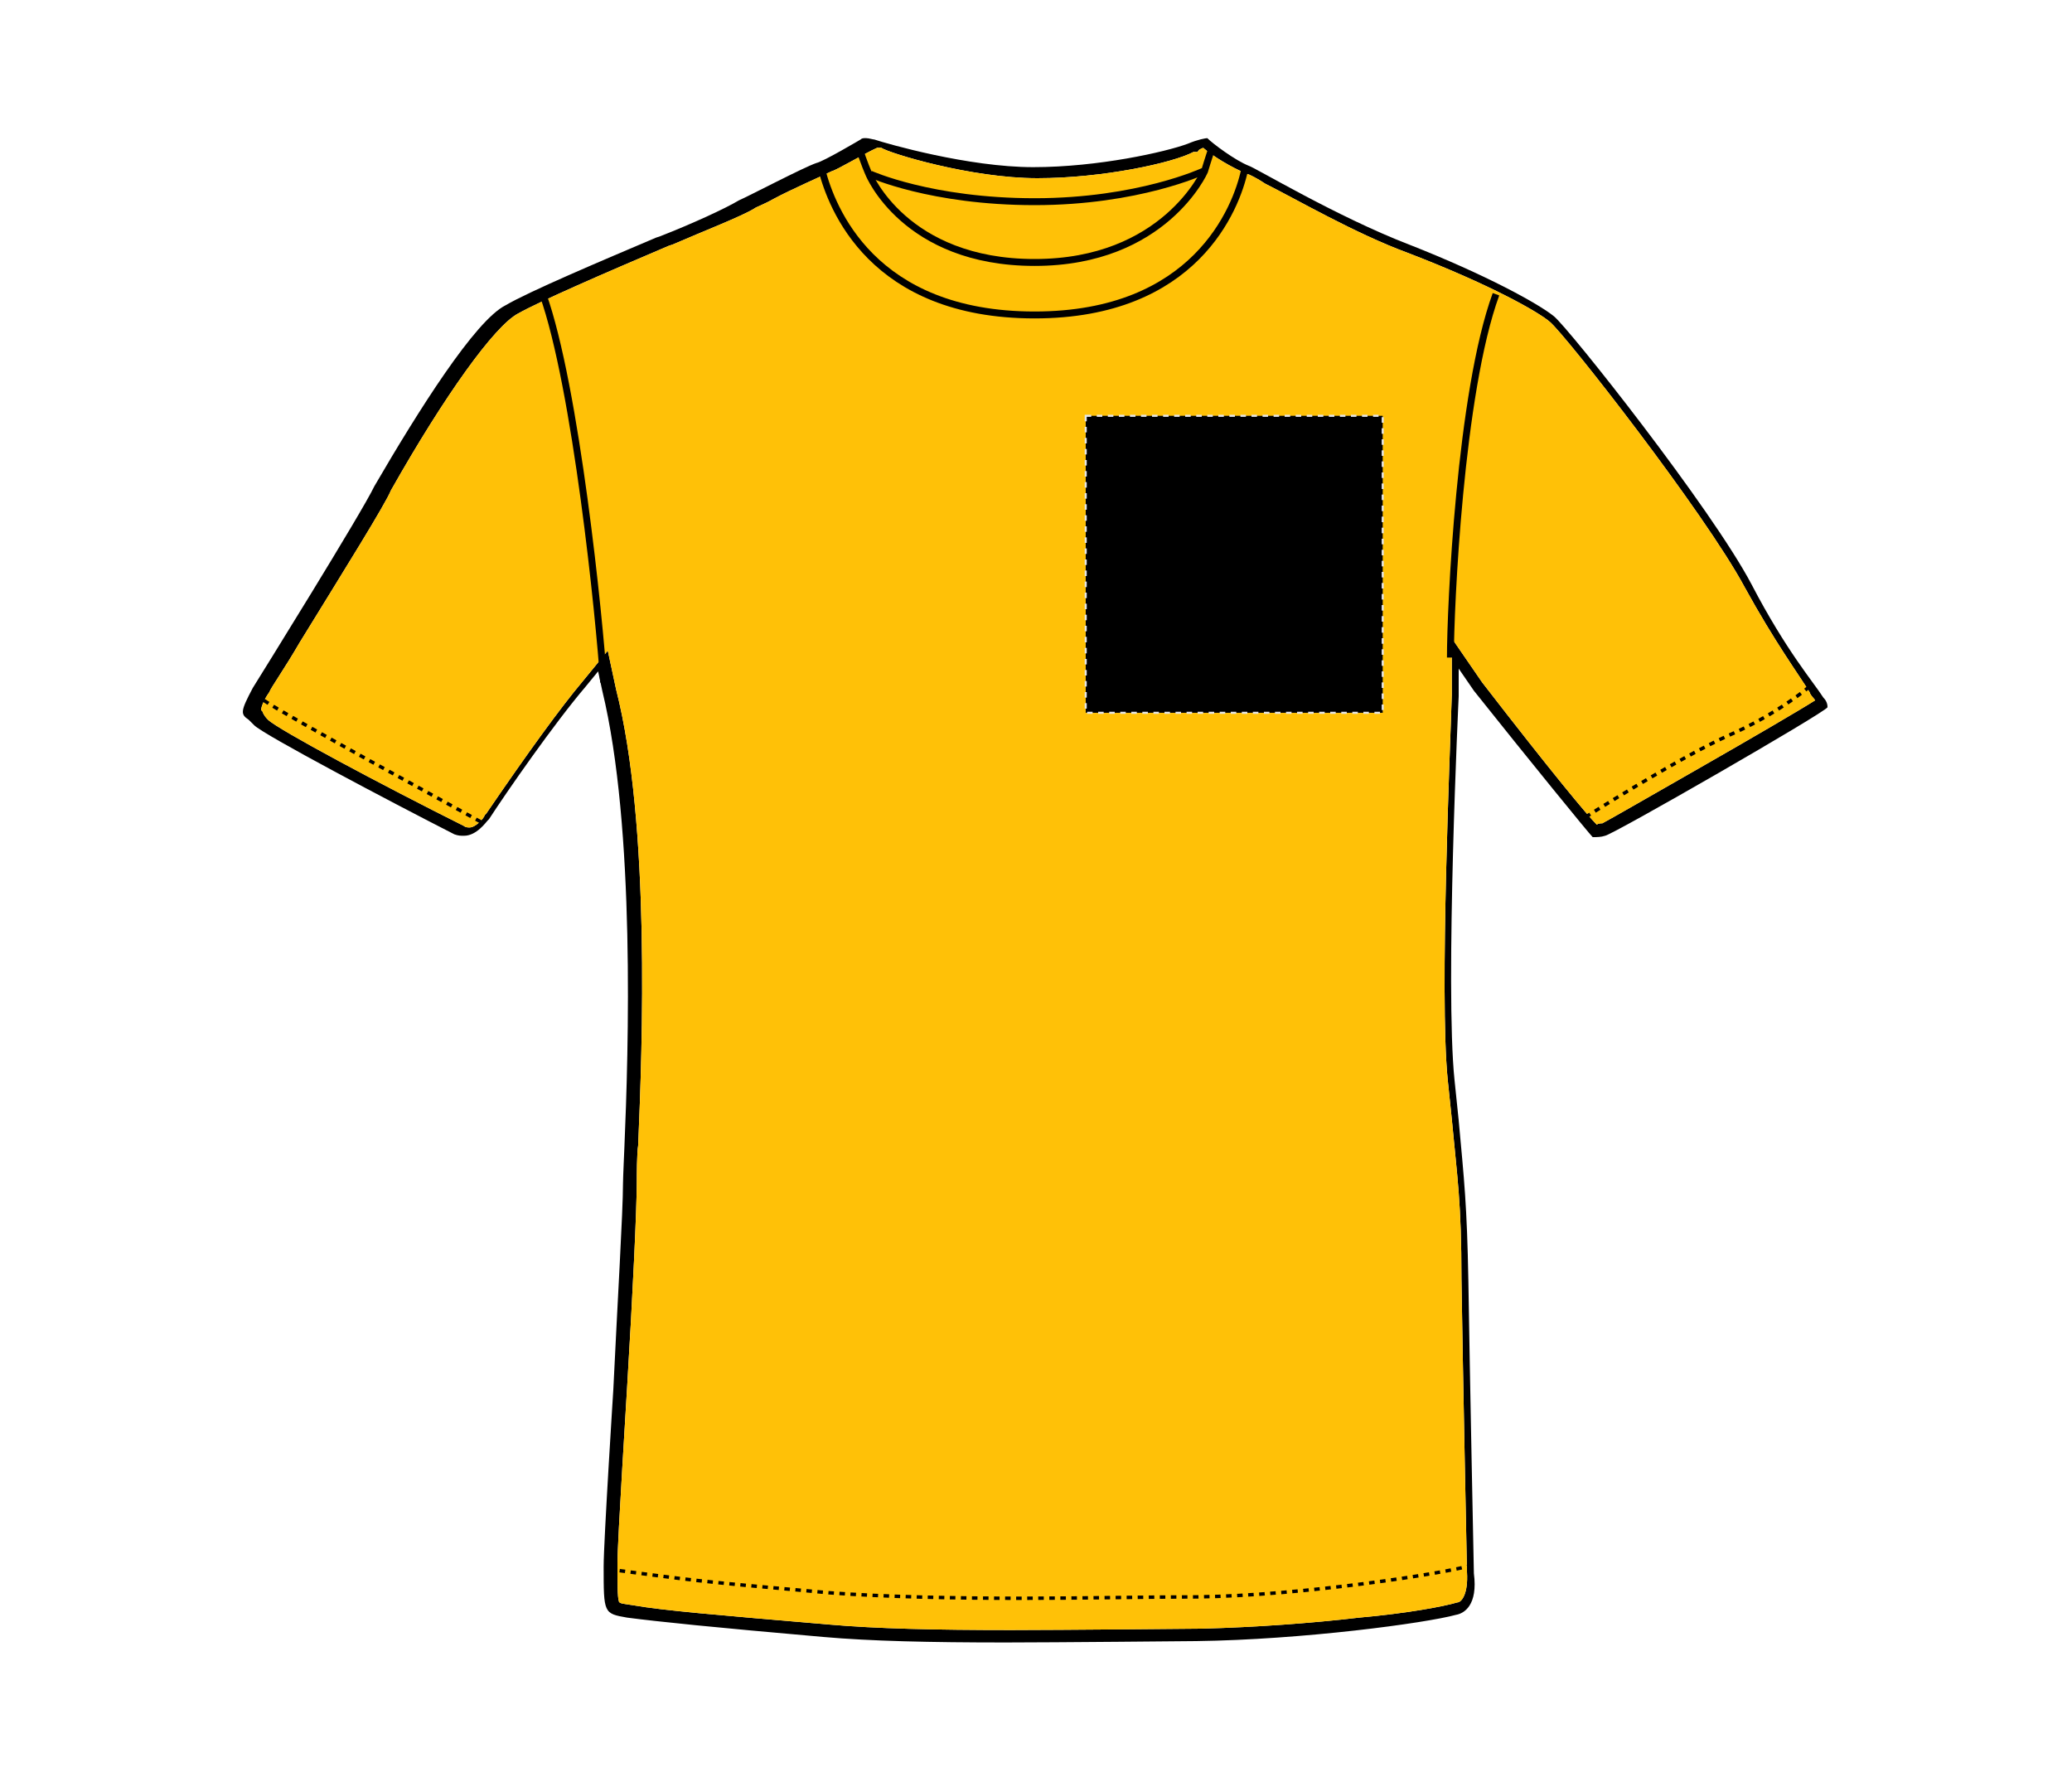
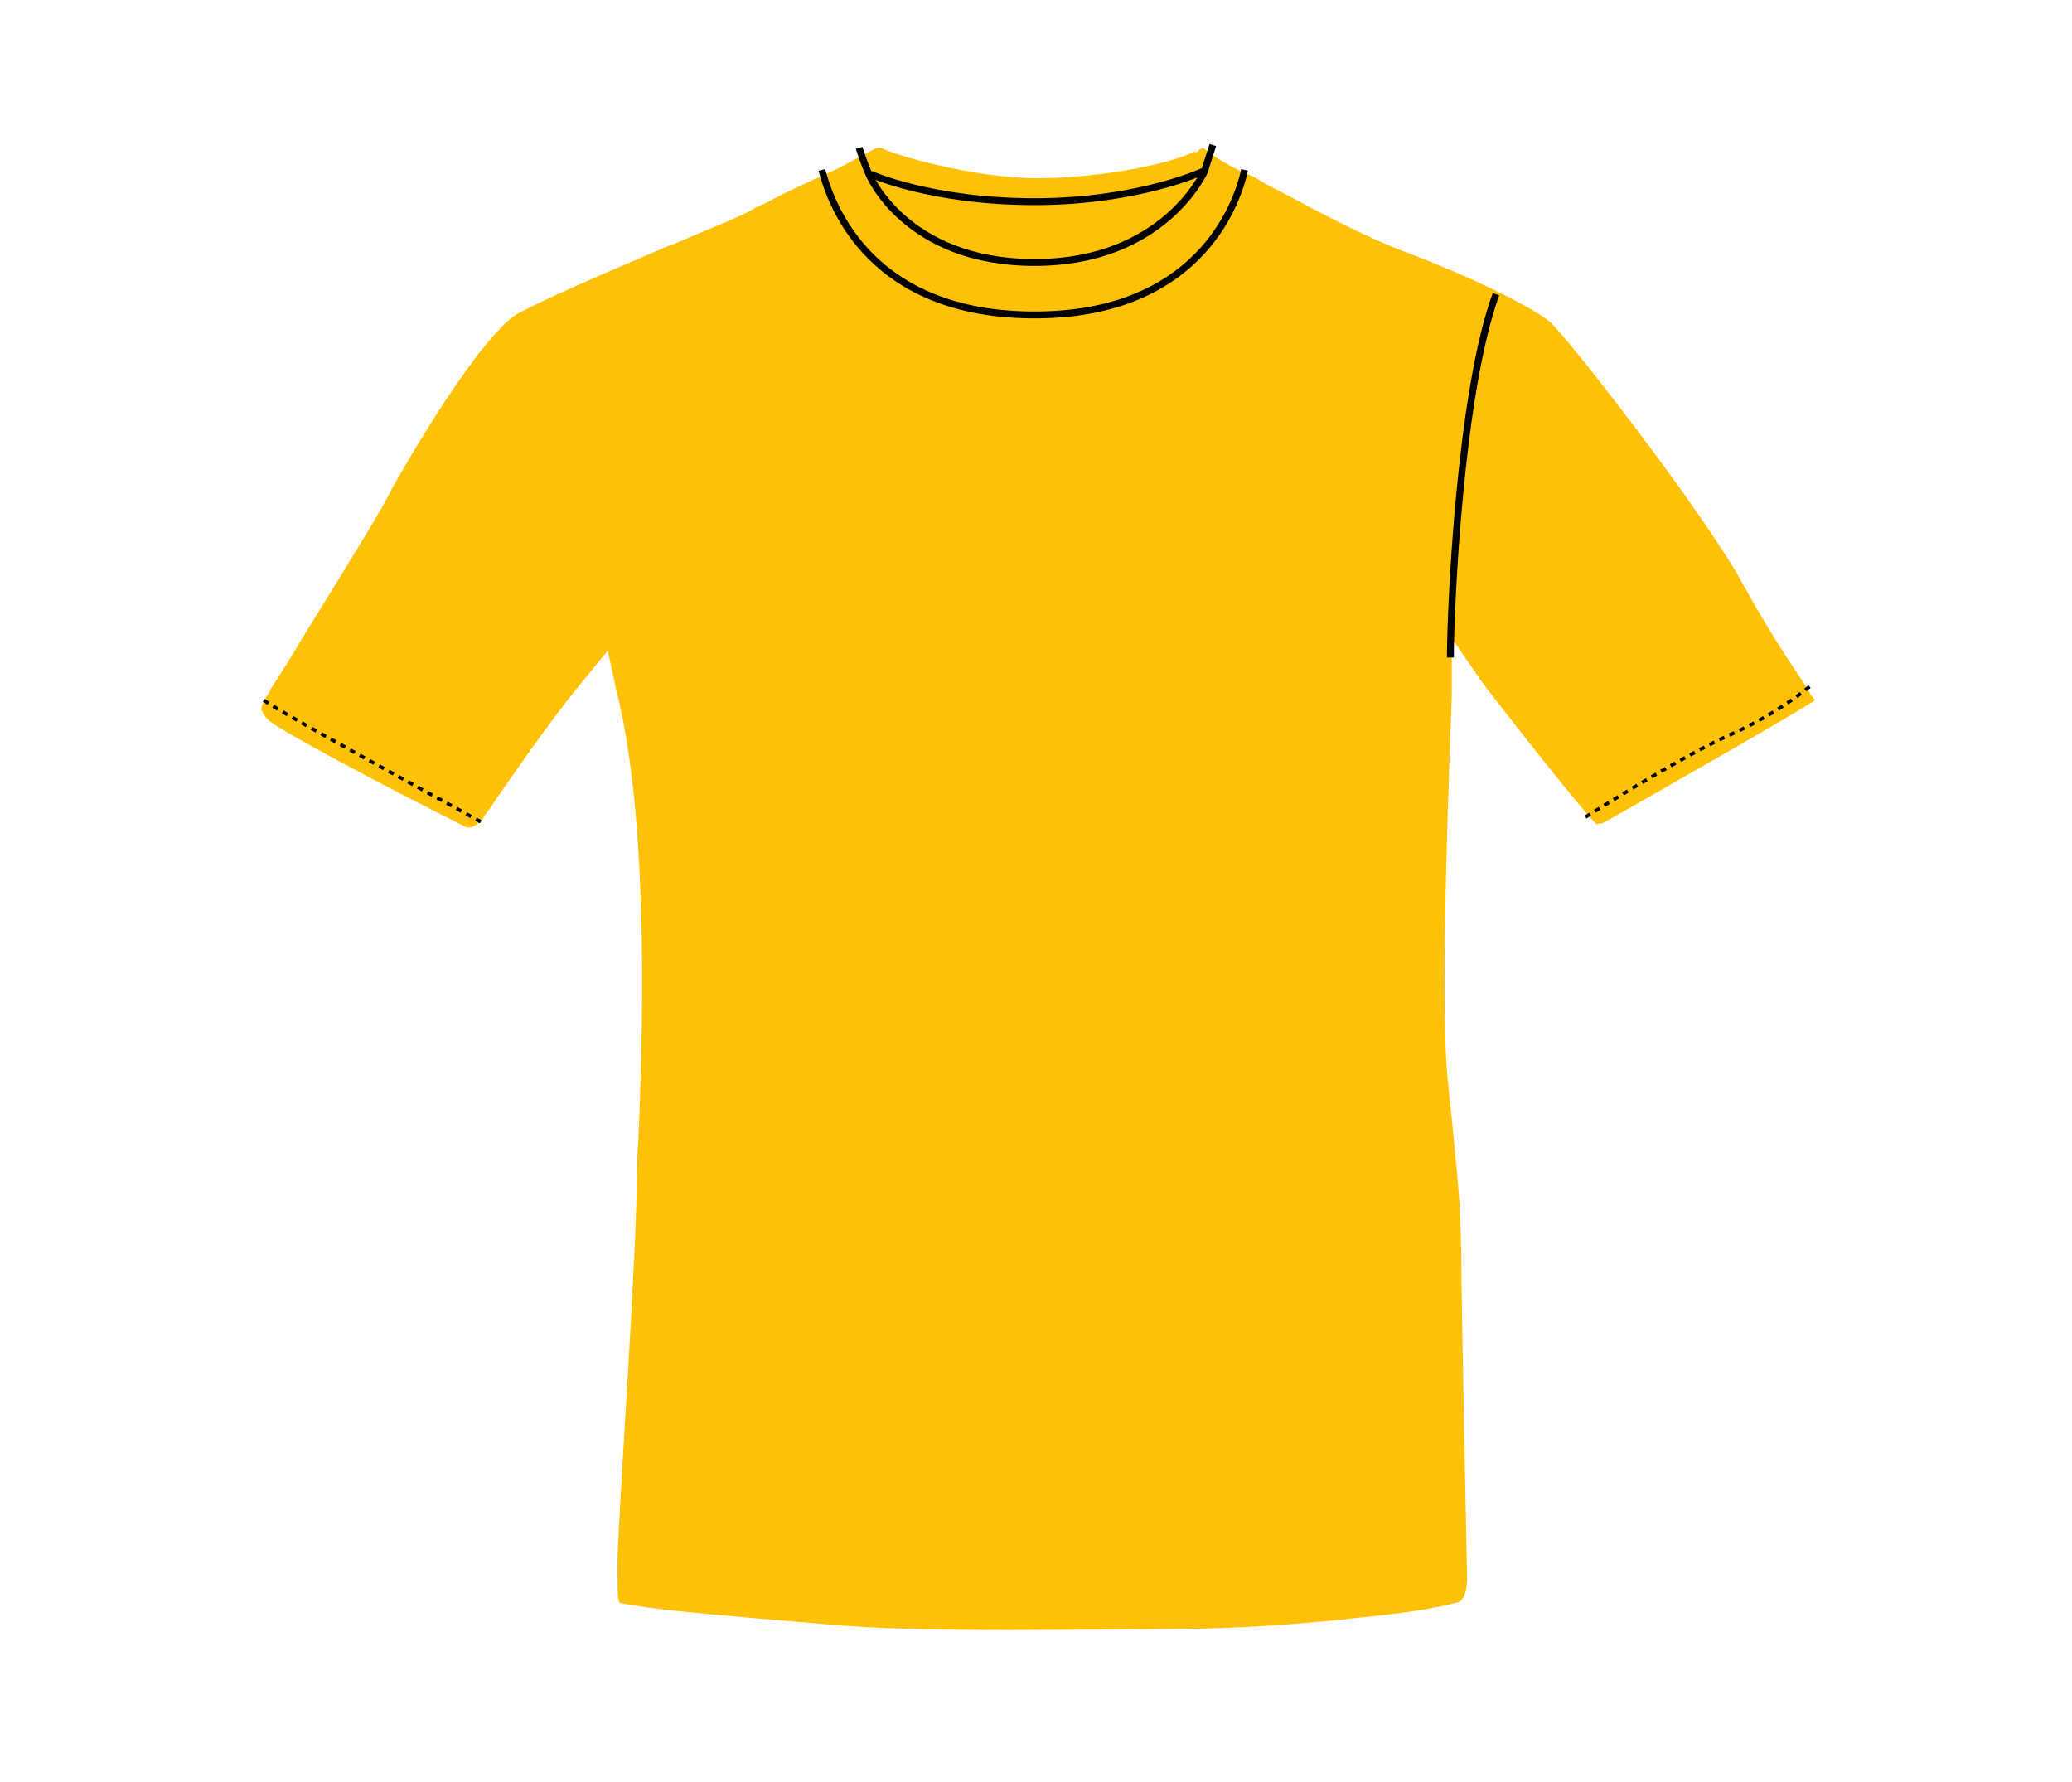
<svg xmlns="http://www.w3.org/2000/svg" version="1.1" id="Layer_1" x="0px" y="0px" viewBox="0 0 150 129" style="enable-background:new 0 0 150 129;" xml:space="preserve">
  <style type="text/css">
	.st0{fill:#FFC107;}
	.st1{fill:none;stroke:#000000;stroke-width:0.25;stroke-dasharray:0.4;}
	.st2{fill:none;stroke:#000000;stroke-width:0.5;}
	.st3{stroke:#E6E6E6;stroke-width:0.15;stroke-dasharray:0.4;}
</style>
  <g>
-     <path d="M132,50.5c-0.7-1.1-2.7-3.4-5.2-8.2c-2.9-5.5-13.2-18.5-14.3-19.4c-1.1-0.9-4.9-3-10.5-5.2c-5.2-2-11.2-5.6-11.6-5.7   c-1-0.4-2.6-1.6-3-2c-0.1,0-0.7,0.1-1.4,0.4c-1.6,0.6-6.5,1.7-11.2,1.7s-10.6-1.7-11.5-2c-0.1,0-0.4-0.1-0.6-0.1s-0.3,0-0.4,0.1   c0,0-2.7,1.6-3.2,1.7c-0.9,0.3-4.9,2.4-5.6,2.7c-1,0.6-3.4,1.7-5.7,2.6l-0.3,0.1c-4,1.7-9.2,3.9-10.9,4.9   c-2.2,1.1-6.3,7.6-9.5,13.1c-0.9,1.9-8.3,13.8-8.8,14.6c-0.9,1.7-0.9,1.9-0.3,2.3c0.1,0.1,0.3,0.3,0.4,0.4   c0.7,0.7,9.8,5.5,14.5,7.9c0.3,0.1,0.4,0.1,0.7,0.1c0.9,0,1.6-1,1.7-1.1l0.1-0.1c1.3-2,4.7-6.9,7-9.6l0.9-1.1l0.3,1.4   c2.4,9.9,1.9,26.1,1.6,33.1c0,0-0.1,2.2-0.1,2.6c0,2-0.4,8.6-0.7,14.9c0,0-0.7,11-0.7,12.8c0,3.4,0,3.4,1.7,3.7   c2.3,0.3,6.2,0.7,14.2,1.4c3.4,0.3,7.7,0.4,13.2,0.4c3.4,0,13.8-0.1,13.8-0.1c7.7-0.1,16.6-1.3,18.8-1.9c0.6-0.1,1.6-0.7,1.3-3   c0,0-0.3-14.6-0.4-21.2c-0.1-5.5-0.3-7.2-0.7-11.6l-0.3-2.9c-0.7-6.7,0.3-27.8,0.3-27.8v-2l1.1,1.6c3.9,4.9,8.3,10.3,8.6,10.6   c0.3,0,0.6,0,0.9-0.1c0.6-0.1,15.9-8.9,16.1-9.3C132.3,51.1,132.3,50.8,132,50.5z M123.2,55.5c-3.5,2-6.8,3.9-7.2,4.1   c-0.1,0-0.3,0-0.4,0.1c-0.7-0.7-3.2-3.7-8.3-10.3l-1.1-1.6l-1.1-1.6v4.1c-0.1,3.6-0.9,21.7-0.3,27.8l0.3,2.9   c0.4,4.3,0.7,6,0.7,11.6c0.1,6.6,0.4,21.2,0.4,21.2c0.1,1.6-0.4,2.2-0.7,2.2c-1,0.3-3.7,0.8-7.1,1.1c-3.4,0.4-7.5,0.7-11.4,0.8   c-0.1,0-10.3,0.1-13.8,0.1c-5.5,0-9.8-0.1-13.2-0.4c-8.2-0.7-11.9-1-14.2-1.4c-0.6-0.1-1-0.1-1-0.3c-0.1-0.3-0.1-1.3-0.1-2.7   c0-1.7,0.7-12.6,0.7-12.8c0.4-6.6,0.7-12.9,0.7-14.9c0-0.3,0-2,0.1-2.6c0.3-7.1,0.9-23.2-1.6-33L44,47.1l-0.9,1.1l-0.9,1.1   c-1.6,1.9-4,5.2-7,9.6L35.1,59c-0.1,0.3-0.7,0.9-1.1,0.9c-0.1,0-0.3,0-0.4-0.1c-6-3-13.5-7-14.2-7.7c-0.1-0.1-0.3-0.3-0.4-0.6   l-0.1-0.1c0-0.1,0.1-0.6,0.6-1.3c0.1-0.3,1.1-1.7,2.2-3.6c3.2-5.2,6.2-10,6.6-11c3.9-6.9,7.5-11.9,9.2-12.8   c1.6-0.9,6.2-2.9,10.9-4.9l0.3-0.1c2.3-1,4.9-2,5.9-2.6c0.1-0.1,0.7-0.3,1.4-0.7c1.3-0.7,3.6-1.7,4.2-2c0.4-0.1,2.4-1.3,3.3-1.7   c0,0,0.1,0,0.3,0c0.6,0.4,6.5,2.2,11.3,2.2c4.7,0,9.8-1.1,11.3-1.9h0.3c0.1-0.2,0.2-0.2,0.4-0.3c0.7,0.6,2,1.4,3.2,1.9   c0.1,0,0.7,0.3,1.3,0.7c2.2,1.1,6.5,3.6,10.3,5c6,2.3,9.5,4.3,10.3,5c1.1,0.9,11.2,13.8,14.1,19.2c2.2,4,3.9,6.3,4.7,7.6   c0.1,0.3,0.3,0.4,0.4,0.6C130.3,51.4,126.7,53.5,123.2,55.5z" />
    <path class="st0" d="M131.4,50.7c-1.1,0.7-4.7,2.8-8.2,4.8c-3.5,2-6.8,3.9-7.2,4.1c-0.1,0-0.3,0-0.4,0.1c-0.7-0.7-3.2-3.7-8.3-10.3   l-1.1-1.6l-1.1-1.6v4.1c-0.1,3.6-0.9,21.7-0.3,27.8l0.3,2.9c0.4,4.3,0.7,6,0.7,11.6c0.1,6.6,0.4,21.2,0.4,21.2   c0.1,1.6-0.4,2.2-0.7,2.2c-1,0.3-3.7,0.8-7.1,1.1c-3.4,0.4-7.5,0.7-11.4,0.8c-0.1,0-10.3,0.1-13.8,0.1c-5.5,0-9.8-0.1-13.2-0.4   c-8.2-0.7-11.9-1-14.2-1.4c-0.6-0.1-1-0.1-1-0.3c-0.1-0.3-0.1-1.3-0.1-2.7c0-1.7,0.7-12.6,0.7-12.8c0.4-6.6,0.7-12.9,0.7-14.9   c0-0.3,0-2,0.1-2.6c0.3-7.1,0.9-23.2-1.6-33L44,47.1l-0.9,1.1l-0.9,1.1c-1.6,1.9-4,5.2-7,9.6L35.1,59c-0.1,0.3-0.7,0.9-1.1,0.9   c-0.1,0-0.3,0-0.4-0.1c-6-3-13.5-7-14.2-7.7c-0.1-0.1-0.3-0.3-0.4-0.6l-0.1-0.1c0-0.1,0.1-0.6,0.6-1.3c0.1-0.3,1.1-1.7,2.2-3.6   c3.2-5.2,6.2-10,6.6-11c3.9-6.9,7.5-11.9,9.2-12.8c1.6-0.9,6.2-2.9,10.9-4.9l0.3-0.1c2.3-1,4.9-2,5.9-2.6c0.1-0.1,0.7-0.3,1.4-0.7   c1.3-0.7,3.6-1.7,4.2-2c0.4-0.1,2.4-1.3,3.3-1.7c0,0,0.1,0,0.3,0c0.6,0.4,6.5,2.2,11.3,2.2c4.7,0,9.8-1.1,11.3-1.9h0.3   c0.1-0.2,0.2-0.2,0.4-0.3c0.7,0.6,2,1.4,3.2,1.9c0.1,0,0.7,0.3,1.3,0.7c2.2,1.1,6.5,3.6,10.3,5c6,2.3,9.5,4.3,10.3,5   c1.1,0.9,11.2,13.8,14.1,19.2c2.2,4,3.9,6.3,4.7,7.6C131.1,50.4,131.3,50.5,131.4,50.7z" />
-     <path class="st1" d="M106.6,113.3c-2,0.6-12.2,2.2-19.9,2.3c-3.7,0-8.2,0.1-12.8,0.1c-4.9,0-9.8-0.1-13.9-0.4   c-10.3-0.9-9.8-0.9-15.9-1.7" />
    <path class="st1" d="M131,49.7c0,0-2.3,2-6,3.6c-3.7,1.7-10.3,5.9-10.3,5.9" />
    <path class="st1" d="M19.1,50.7c1.4,1,14.3,8,15.9,8.9" />
    <path class="st2" d="M105,47.6c0-3.6,0.7-19.2,3.3-26.3" />
-     <path class="st2" d="M43.7,49.4c-0.3-4.6-2-21.4-4.4-28.1" />
    <path class="st2" d="M59.5,12.3c0.7,2.7,3.6,10.5,15.4,10.5c11.6,0,14.6-7.7,15.2-10.5" />
    <path class="st2" d="M63,12.6c0,0,4.4,2,11.9,2s12.2-2.2,12.2-2.2" />
    <path class="st2" d="M62.2,10.7c0.3,1,0.7,1.9,0.7,1.9s2.6,6.4,12,6.4s12.3-6.6,12.3-6.6s0.3-1,0.6-1.9" />
  </g>
-   <rect id="t-shirt-left-breast-garmentscreenbounds" x="78.6" y="30.1" class="st3" width="21.5" height="21.5" />
</svg>